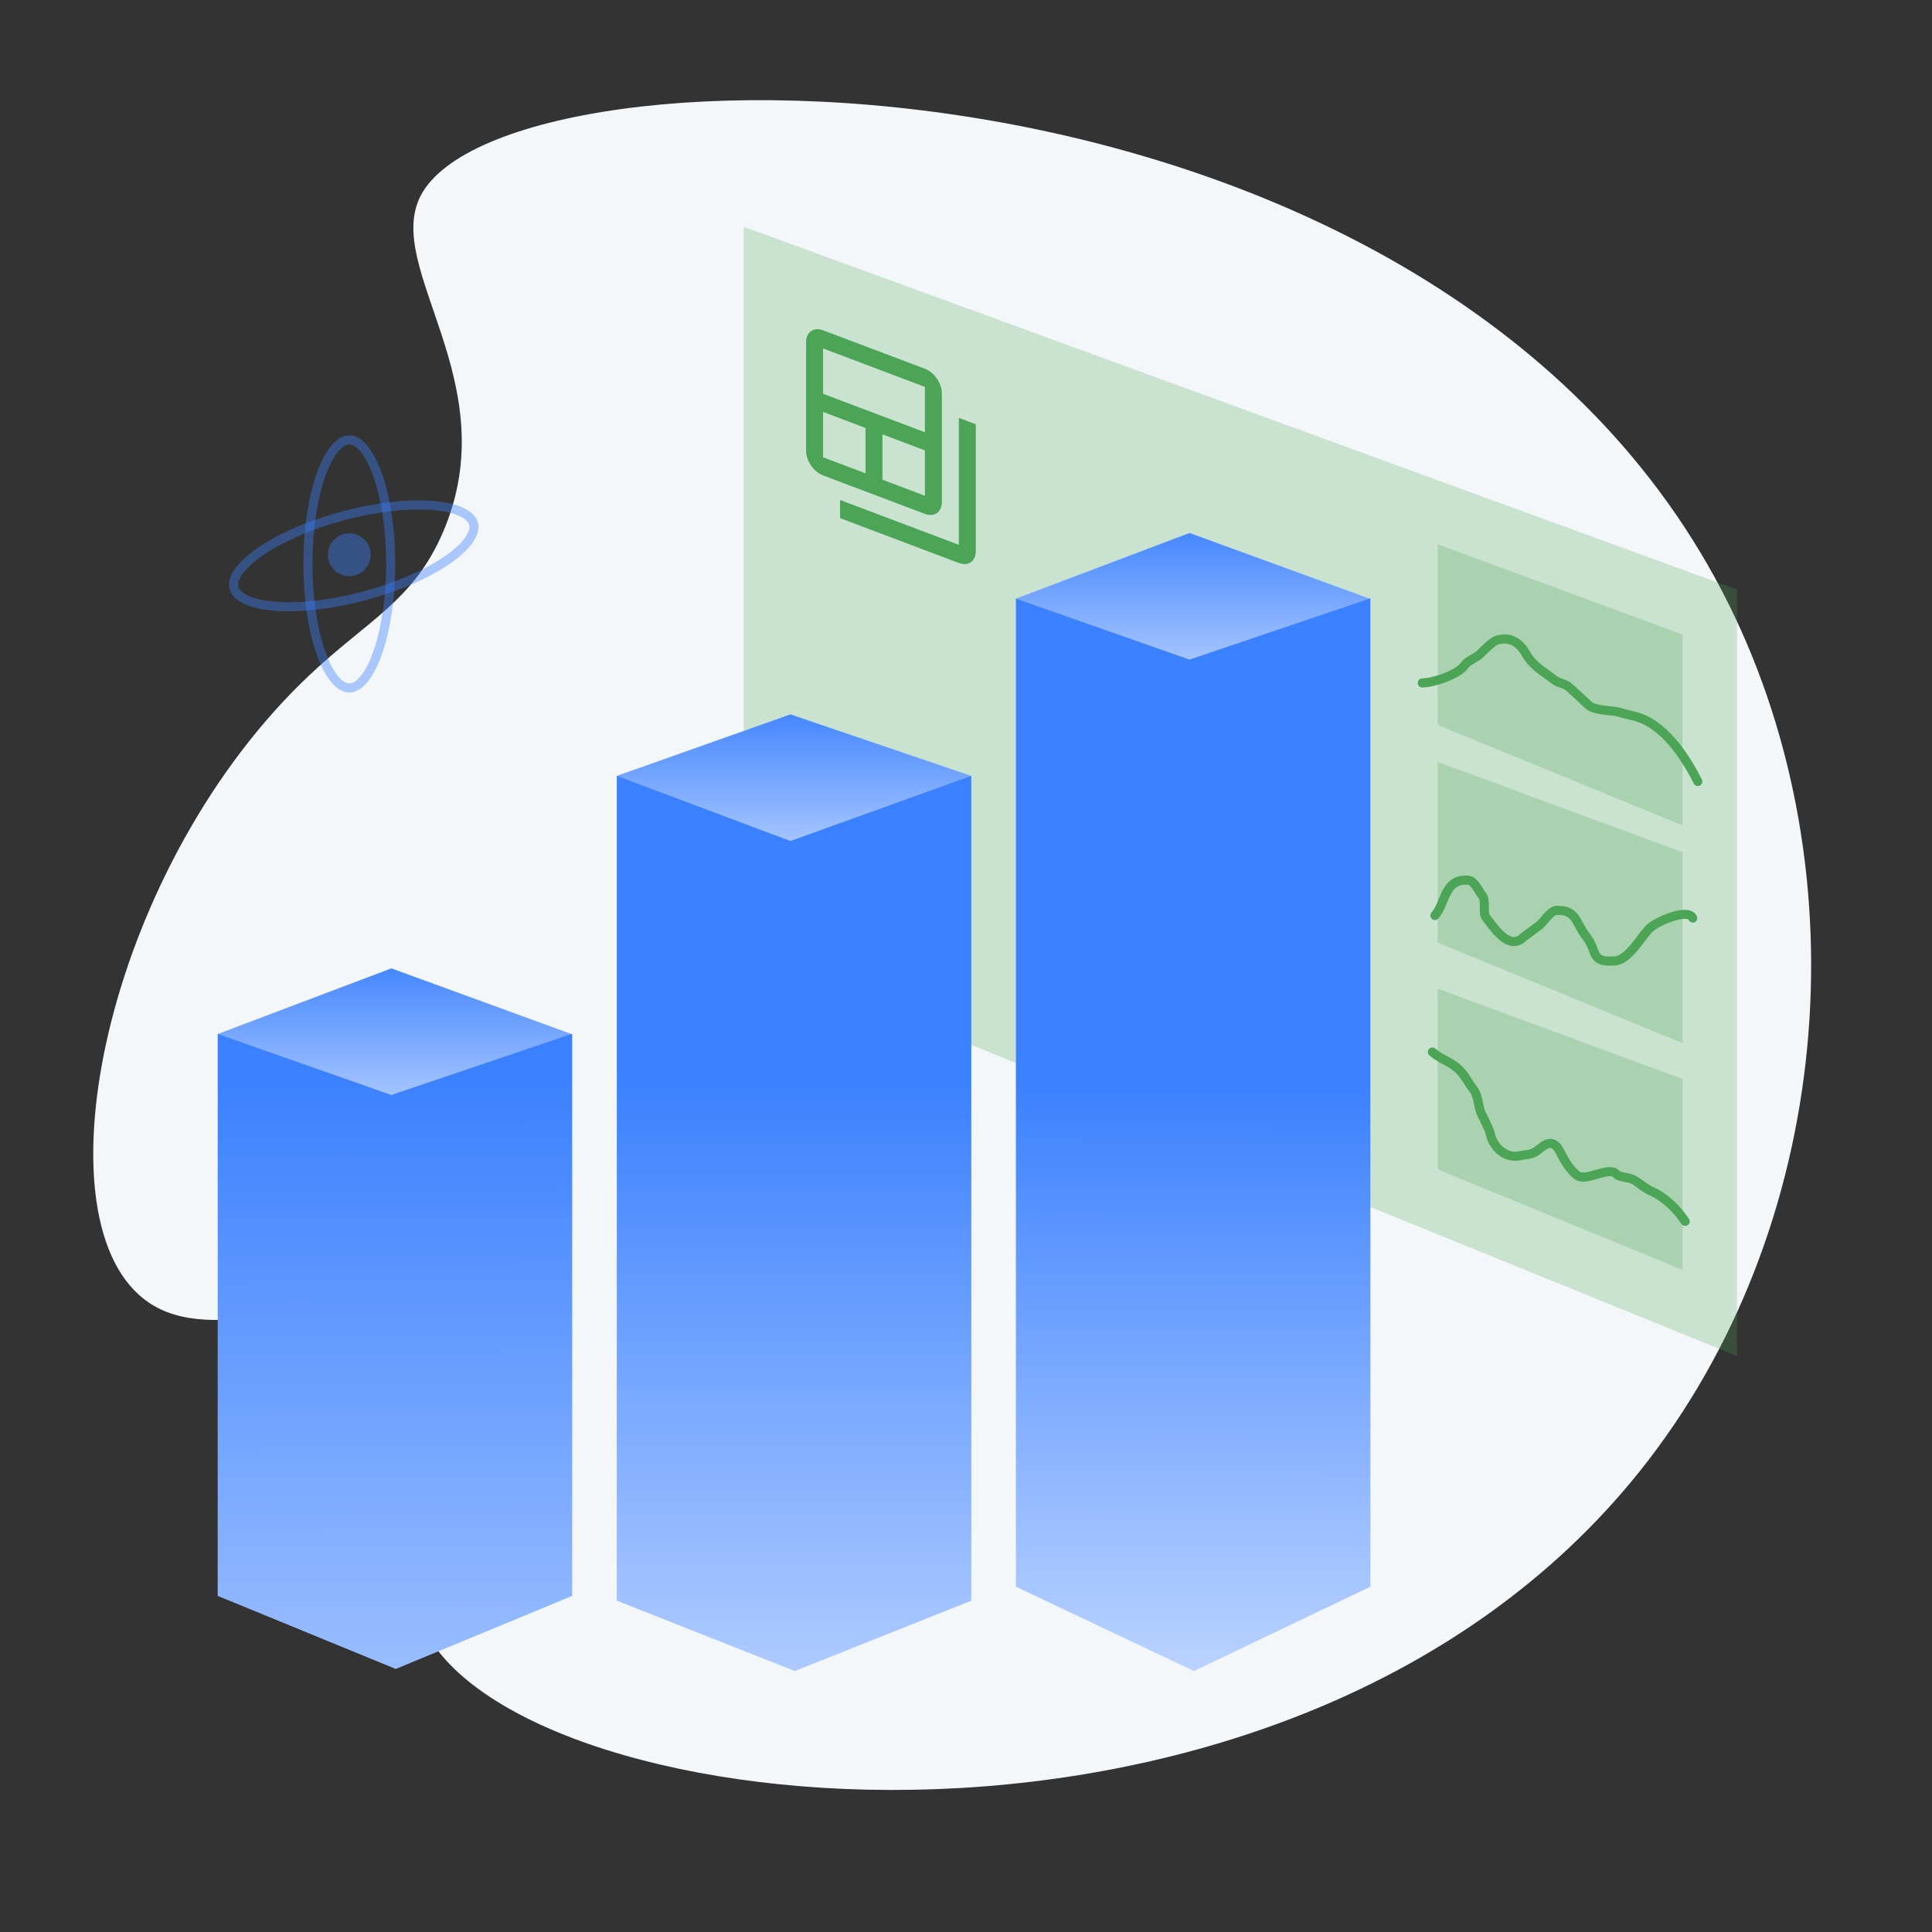
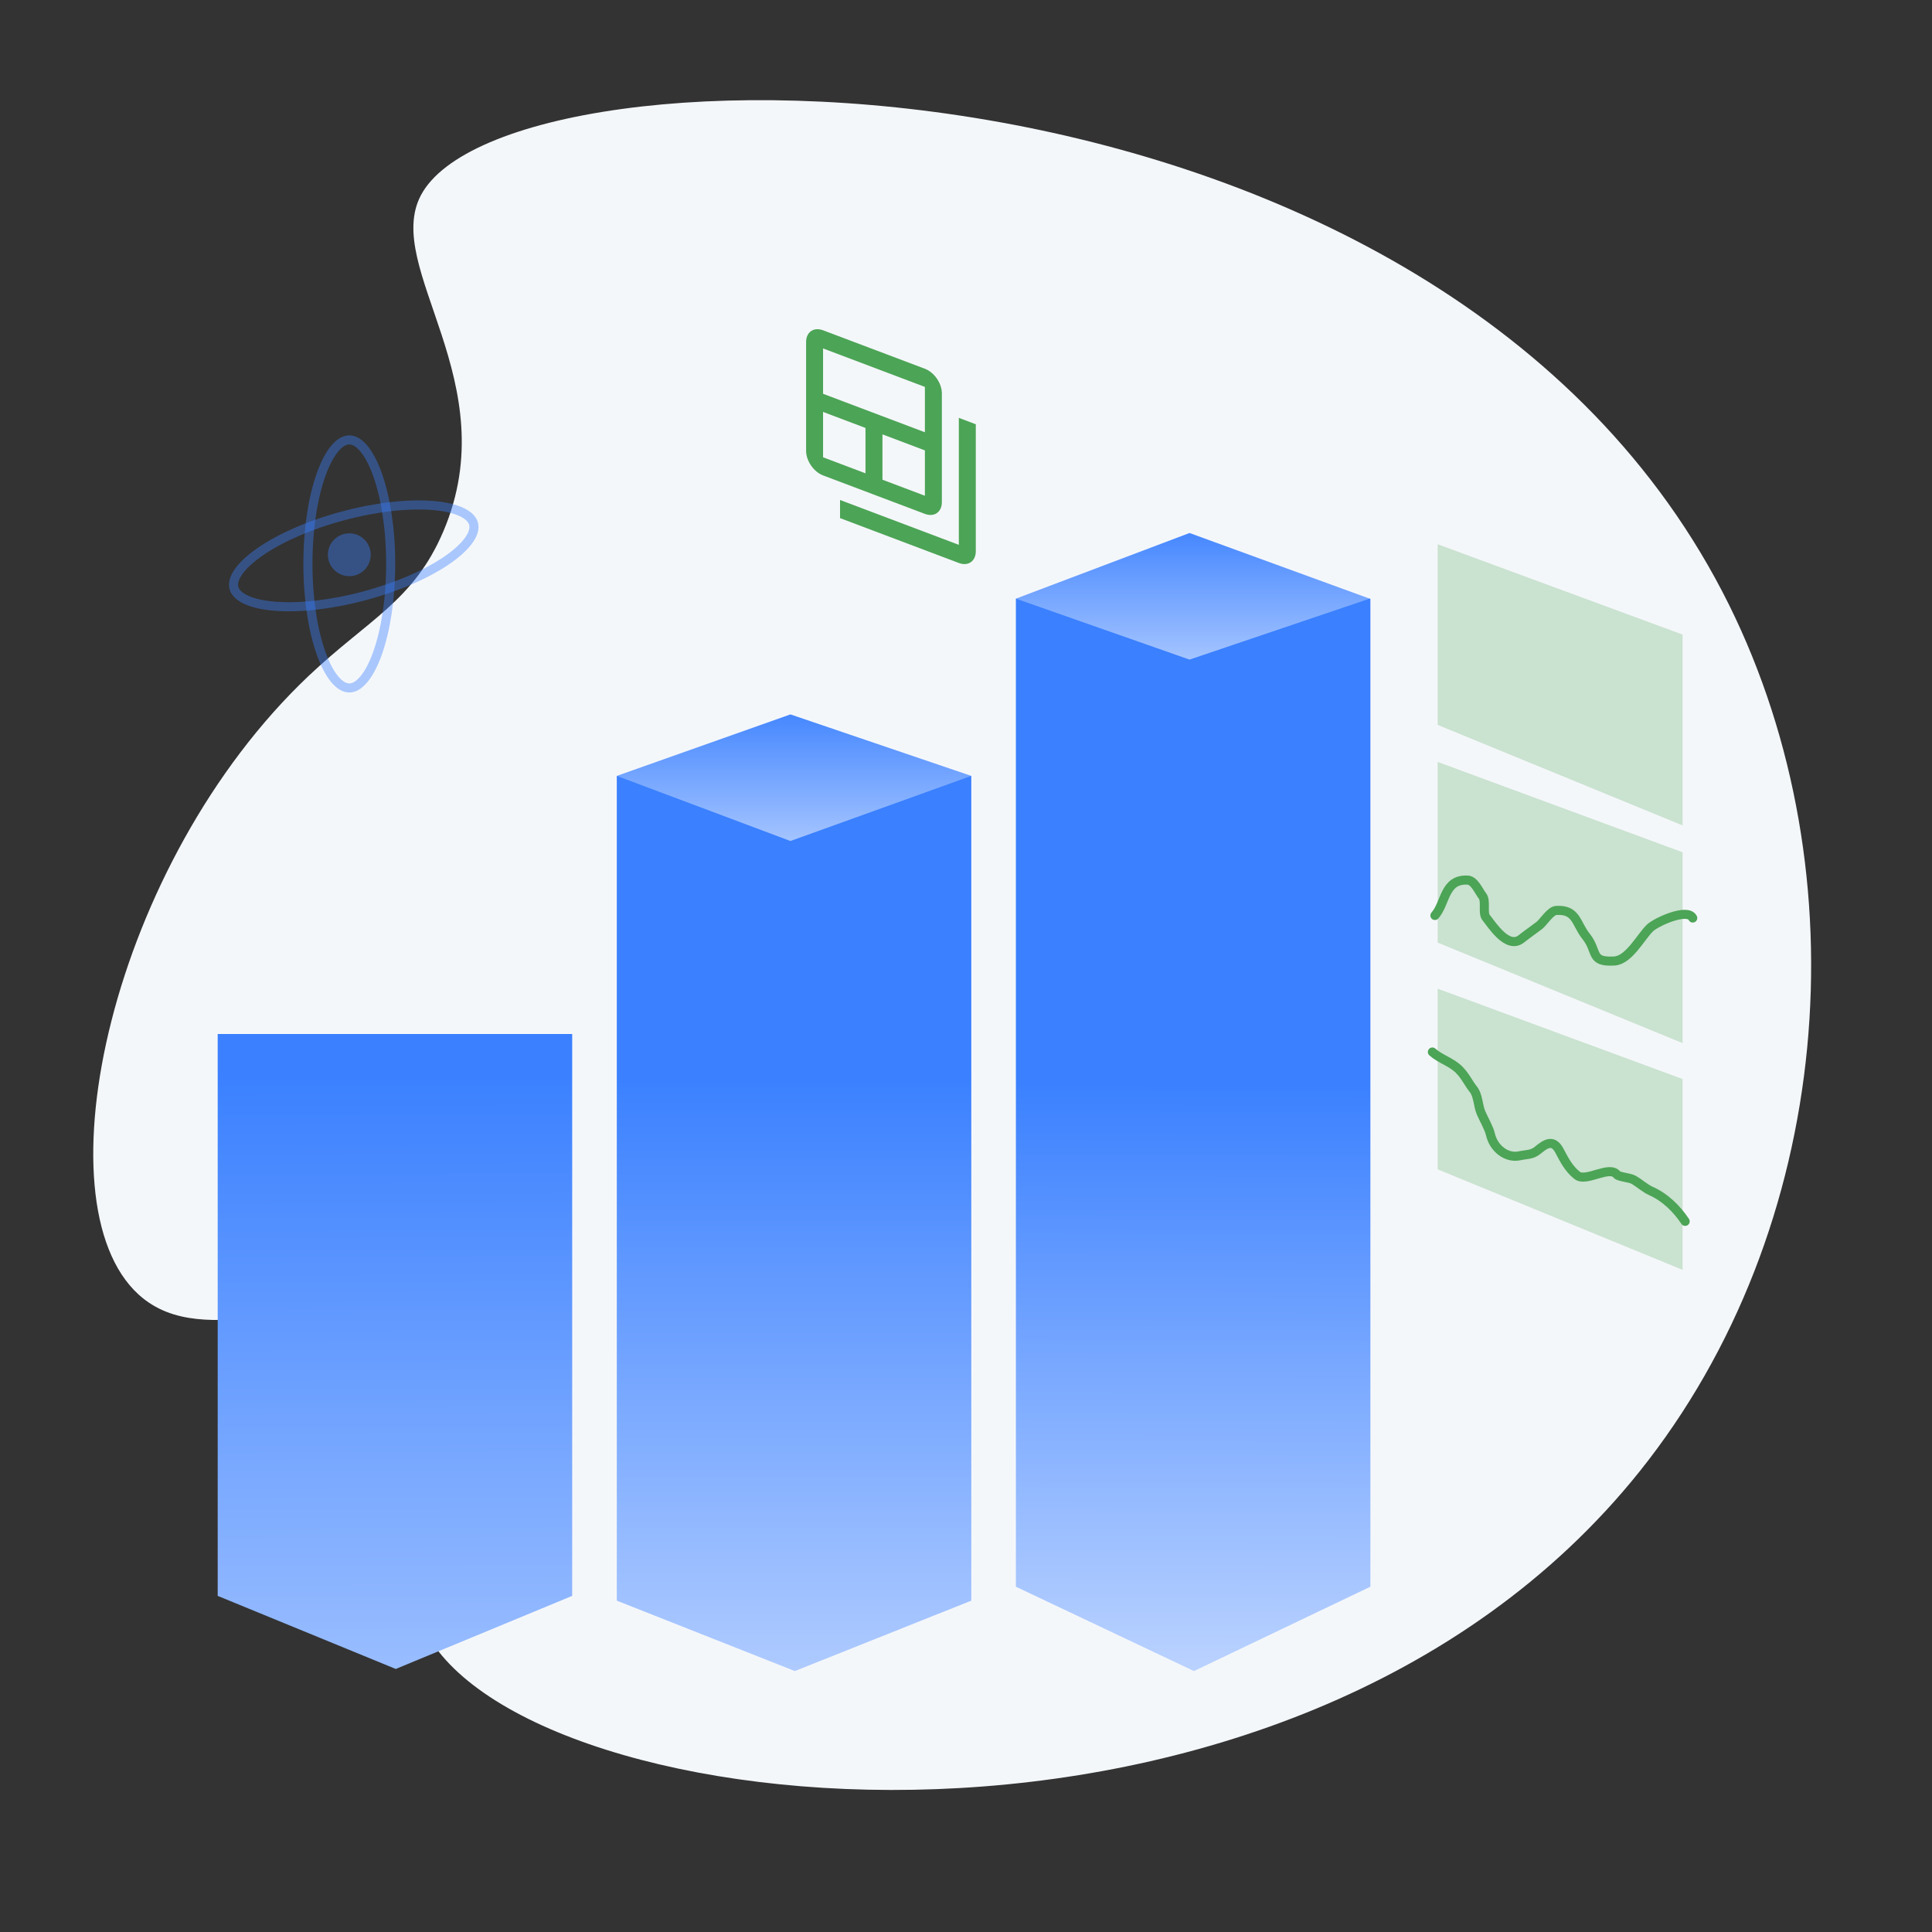
<svg xmlns="http://www.w3.org/2000/svg" width="213" height="213" viewBox="0 0 213 213" fill="none">
  <rect x="0" y="0" width="213" height="213" fill="#333333" stroke="none" />
  <path d="M46.749 179.545C41.955 169.764 51.397 156.573 43.279 148.519C35.377 140.679 22.802 149.578 15.274 142.715C4.108 132.534 12.228 95.13 34.057 74.489C40.621 68.281 45.62 66.243 48.88 58.579C55.882 42.121 42.179 29.562 46.399 21.537C55.902 3.471 159.084 3.06 190.612 66.658C205.335 96.361 202.169 135.469 180.76 162.227C142.07 210.581 57.511 201.493 46.749 179.545Z" fill="#F4F7FA" />
-   <path d="M191.5 65L82 25V105L191.5 149.5V65Z" fill="#4CA456" fill-opacity="0.25" />
  <path d="M185.5 93.96L158.5 84V103.92L185.5 115V93.96Z" fill="#4CA456" fill-opacity="0.25" />
  <path d="M185.5 69.96L158.5 60V79.92L185.5 91V69.96Z" fill="#4CA456" fill-opacity="0.25" />
  <path d="M185.5 118.96L158.5 109V128.92L185.5 140V118.96Z" fill="#4CA456" fill-opacity="0.25" />
  <path fill-rule="evenodd" clip-rule="evenodd" d="M63.084 114H24.001V175.944L24 175.944L43.631 184L63.083 175.944L63.083 175.944H63.084V114Z" fill="url(#paint0_linear_1959_5)" />
-   <path fill-rule="evenodd" clip-rule="evenodd" d="M107.084 85.541H68.001V176.469L68.001 176.469L87.632 184.232L107.084 176.469L107.084 176.469H107.084V85.541Z" fill="url(#paint1_linear_1959_5)" />
+   <path fill-rule="evenodd" clip-rule="evenodd" d="M107.084 85.541H68.001V176.469L68.001 176.469L87.632 184.232L107.084 176.469H107.084V85.541Z" fill="url(#paint1_linear_1959_5)" />
  <path fill-rule="evenodd" clip-rule="evenodd" d="M151.084 66H112.001V174.932L112 174.932L131.631 184.232L151.083 174.932L151.083 174.932H151.084V66Z" fill="url(#paint2_linear_1959_5)" />
-   <path d="M43.143 106.762L63 114L43.143 120.72L24 114L43.143 106.762Z" fill="url(#paint3_linear_1959_5)" />
  <path d="M87.143 78.761L107.083 85.541L87.143 92.72L68 85.542L87.143 78.761Z" fill="url(#paint4_linear_1959_5)" />
  <path d="M131.143 58.762L151 66L131.143 72.72L112 66L131.143 58.762Z" fill="url(#paint5_linear_1959_5)" />
  <path d="M43.072 62.173C43.072 66.045 42.51 69.528 41.618 72.026C41.172 73.278 40.651 74.255 40.098 74.909C39.543 75.566 39.005 75.846 38.51 75.846C38.015 75.846 37.477 75.566 36.922 74.909C36.369 74.255 35.849 73.278 35.402 72.026C34.51 69.528 33.948 66.045 33.948 62.173C33.948 58.301 34.51 54.817 35.402 52.319C35.849 51.068 36.369 50.091 36.922 49.436C37.477 48.779 38.015 48.5 38.51 48.5C39.005 48.5 39.543 48.779 40.098 49.436C40.651 50.091 41.172 51.068 41.618 52.319C42.51 54.817 43.072 58.301 43.072 62.173Z" stroke="#3A80FF" stroke-opacity="0.4" />
  <path d="M40.181 65.688C36.441 66.69 32.93 67.049 30.287 66.834C28.963 66.727 27.884 66.477 27.109 66.112C26.33 65.746 25.921 65.298 25.793 64.82C25.665 64.343 25.795 63.75 26.286 63.044C26.776 62.34 27.585 61.585 28.678 60.83C30.86 59.321 34.079 57.877 37.819 56.875C41.559 55.873 45.07 55.514 47.713 55.729C49.038 55.837 50.116 56.087 50.892 56.451C51.67 56.817 52.079 57.265 52.207 57.743C52.335 58.221 52.205 58.813 51.714 59.519C51.224 60.223 50.415 60.978 49.322 61.734C47.14 63.242 43.921 64.686 40.181 65.688Z" stroke="#3A80FF" stroke-opacity="0.4" />
  <circle cx="38.51" cy="61.16" r="2.362" fill="#3A80FF" fill-opacity="0.4" />
-   <path d="M156.803 75.292C157.968 75.292 160.757 74.391 161.479 73.341C161.868 72.775 162.8 72.537 163.275 72.01C163.606 71.642 164.636 70.685 165.04 70.57C166.42 70.175 167.464 70.733 168.229 72.072C169.04 73.49 170.222 74.044 171.357 74.952C171.832 75.332 172.529 75.338 173.029 75.788C173.763 76.448 174.474 77.118 175.196 77.8C175.548 78.133 176.94 78.331 177.426 78.358C178.37 78.41 179.174 78.731 180.074 78.931C183.342 79.657 185.785 83.37 187.18 86.161" stroke="#4CA456" stroke-linecap="round" />
  <path d="M158.196 100.932C159.401 99.576 159.2 96.885 161.819 97.03C162.559 97.071 163.055 98.296 163.43 98.764C163.876 99.323 163.429 100.645 163.832 101.149C164.517 102.005 166.219 104.714 167.734 103.502C168.303 103.047 169.074 102.505 169.685 102.047C170.168 101.684 170.919 100.413 171.574 100.374C173.829 100.242 173.733 101.82 174.856 103.223C176.203 104.907 175.251 106.109 177.983 105.948C179.574 105.855 180.842 103.368 181.885 102.325C182.531 101.679 186.043 100.051 186.623 101.21" stroke="#4CA456" stroke-linecap="round" />
  <path d="M157.918 115.981C158.793 116.769 159.996 117.068 160.86 117.932C161.568 118.64 161.887 119.41 162.439 120.1C162.968 120.761 162.941 121.877 163.275 122.67C163.551 123.325 164.168 124.389 164.312 125.039C164.663 126.619 166.111 127.739 167.533 127.423C168.267 127.26 168.873 127.339 169.484 126.85C170.264 126.226 171.17 125.444 171.915 126.85C172.445 127.852 172.935 128.831 173.865 129.575C174.867 130.377 177.415 128.439 178.263 129.498C178.467 129.753 179.666 129.829 180.074 130.055C180.735 130.423 181.35 131.01 182.025 131.31C183.604 132.011 184.883 133.297 185.787 134.654" stroke="#4CA456" stroke-linecap="round" />
  <path d="M105.709 46.068V60.068L92.613 55.121V57.121L105.709 62.068C106.738 62.457 107.58 61.875 107.58 60.775V46.775L105.709 46.068Z" fill="#4CA456" />
  <path d="M101.968 40.655L90.742 36.414C89.713 36.025 88.871 36.607 88.871 37.707V49.707C88.871 50.807 89.713 52.025 90.742 52.414L101.968 56.655C102.997 57.043 103.839 56.461 103.839 55.361V43.361C103.839 42.261 102.997 41.043 101.968 40.655ZM95.419 52.181L90.742 50.414V45.414L95.419 47.181V52.181ZM101.968 54.655L97.29 52.888V47.888L101.968 49.655V54.655ZM101.968 47.655L90.742 43.414V38.414L101.968 42.655V47.655Z" fill="#4CA456" />
  <defs>
    <linearGradient id="paint0_linear_1959_5" x1="44" y1="118" x2="44.373" y2="226.499" gradientUnits="userSpaceOnUse">
      <stop stop-color="#3A80FF" />
      <stop offset="1" stop-color="#D6E4FF" />
    </linearGradient>
    <linearGradient id="paint1_linear_1959_5" x1="88" y1="118.5" x2="88" y2="206.5" gradientUnits="userSpaceOnUse">
      <stop stop-color="#3A80FF" />
      <stop offset="1" stop-color="#D6E4FF" />
    </linearGradient>
    <linearGradient id="paint2_linear_1959_5" x1="132" y1="119" x2="131.799" y2="198.343" gradientUnits="userSpaceOnUse">
      <stop stop-color="#3A80FF" />
      <stop offset="1" stop-color="#D6E4FF" />
    </linearGradient>
    <linearGradient id="paint3_linear_1959_5" x1="43.084" y1="105" x2="43.084" y2="121.5" gradientUnits="userSpaceOnUse">
      <stop stop-color="#3A80FF" />
      <stop offset="1" stop-color="#A9C7FF" />
    </linearGradient>
    <linearGradient id="paint4_linear_1959_5" x1="87.084" y1="77" x2="87.084" y2="93.5" gradientUnits="userSpaceOnUse">
      <stop stop-color="#3A80FF" />
      <stop offset="1" stop-color="#A9C7FF" />
    </linearGradient>
    <linearGradient id="paint5_linear_1959_5" x1="131.084" y1="57" x2="131.084" y2="73.5" gradientUnits="userSpaceOnUse">
      <stop stop-color="#3A80FF" />
      <stop offset="1" stop-color="#A9C7FF" />
    </linearGradient>
  </defs>
</svg>